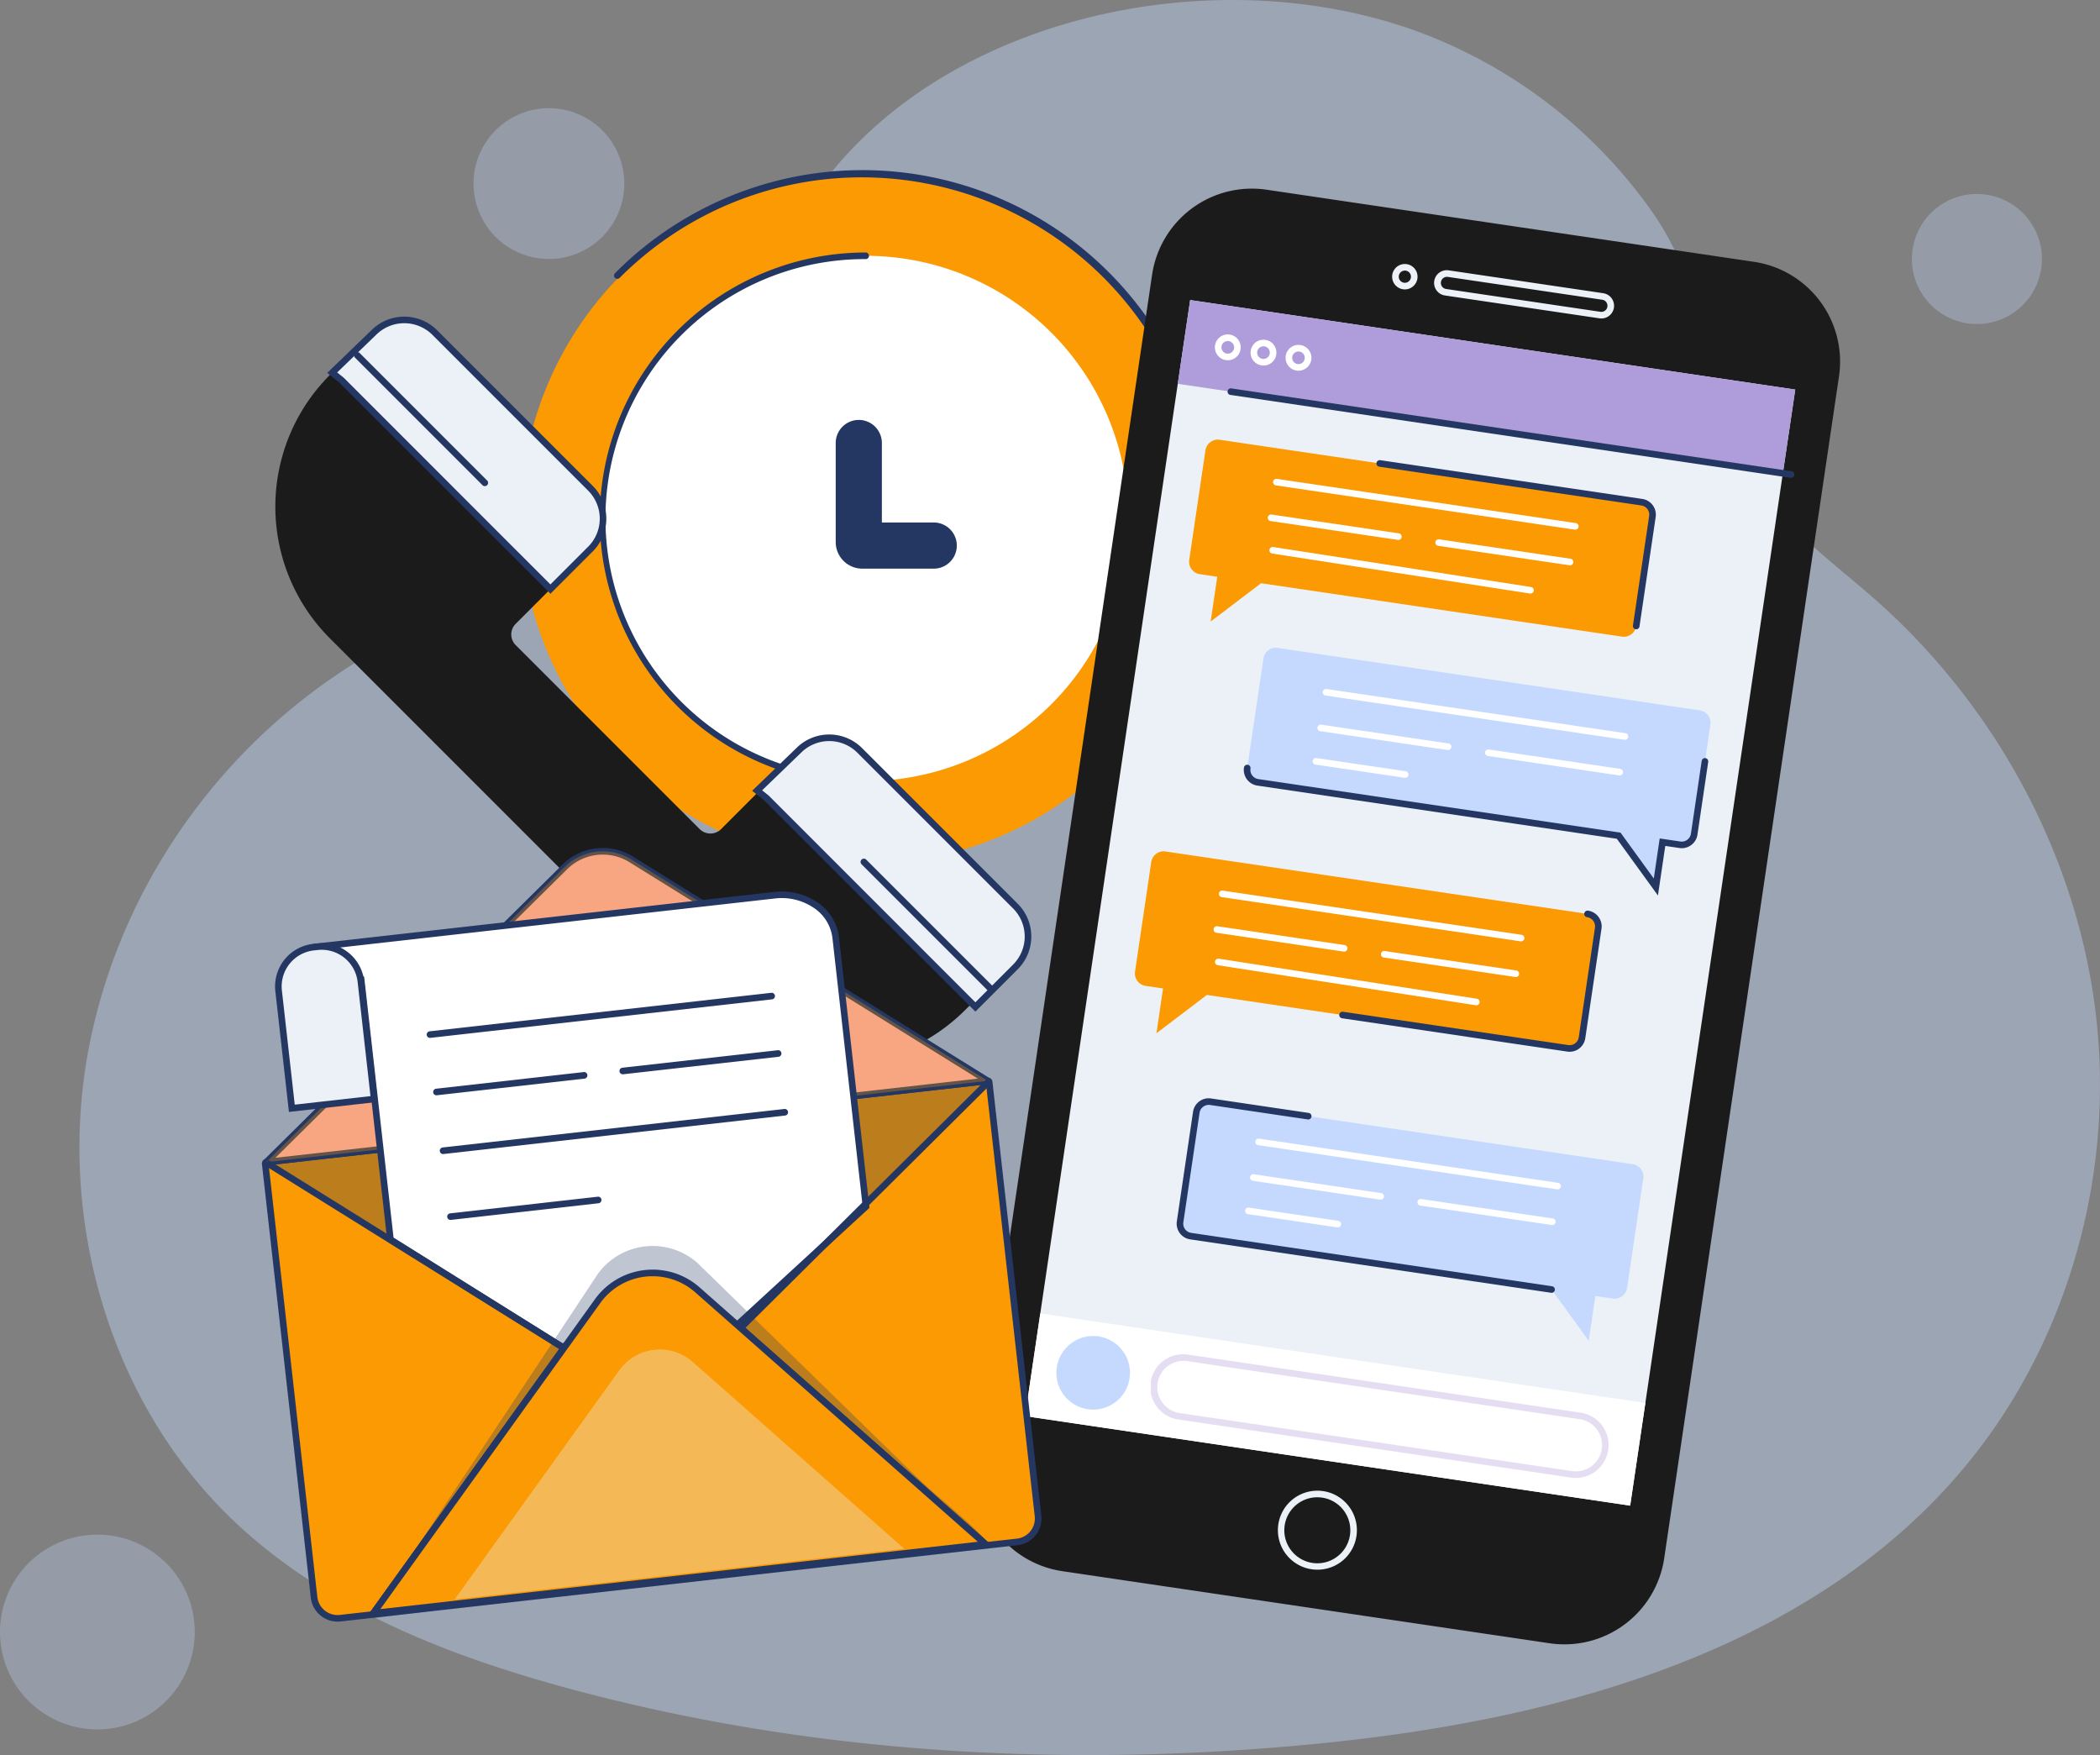
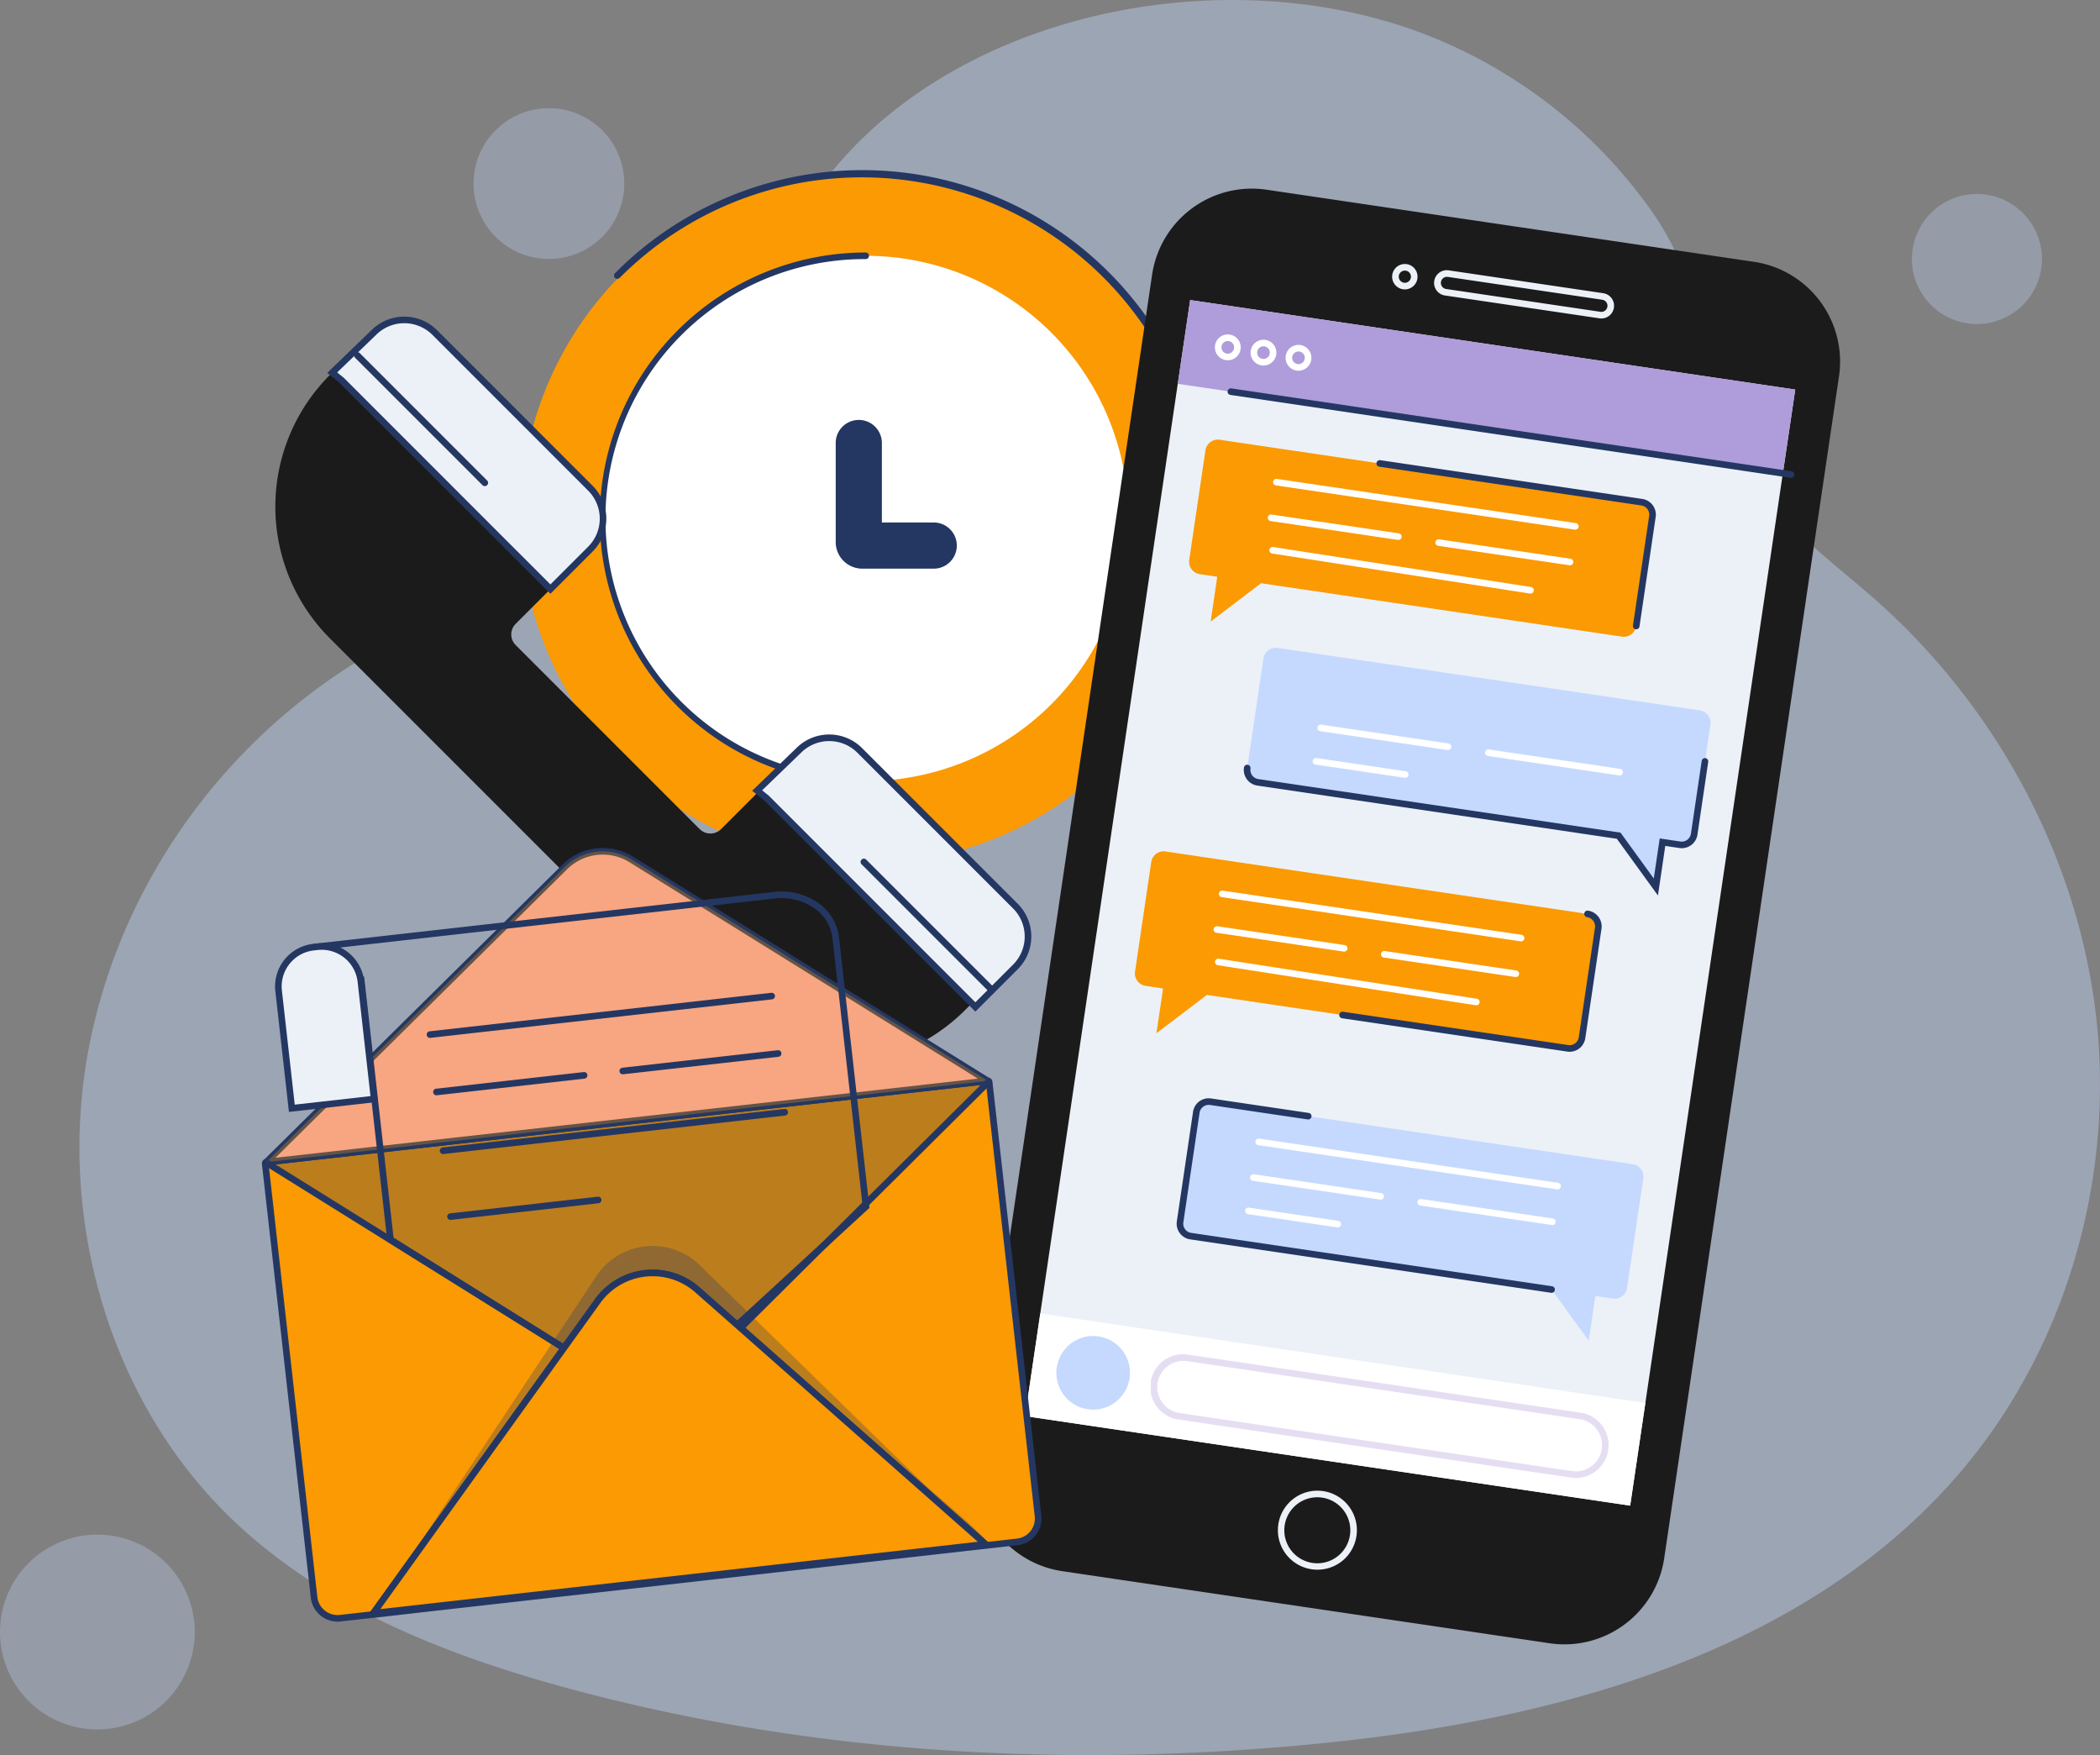
<svg xmlns="http://www.w3.org/2000/svg" width="646.322" height="540.087" viewBox="0 0 646.322 540.087">
  <rect x="0" y="0" width="646.322" height="540.087" fill="#808080" stroke="none" />
  <defs>
    <clipPath id="clip-path">
      <rect id="Rectangle_357" data-name="Rectangle 357" width="646.322" height="540.087" fill="none" />
    </clipPath>
    <clipPath id="clip-path-2">
      <rect id="Rectangle_342" data-name="Rectangle 342" width="621.875" height="540.087" fill="none" />
    </clipPath>
    <clipPath id="clip-path-3">
      <rect id="Rectangle_344" data-name="Rectangle 344" width="40.02" height="40.021" fill="none" />
    </clipPath>
    <clipPath id="clip-path-4">
      <rect id="Rectangle_345" data-name="Rectangle 345" width="46.408" height="46.408" fill="none" />
    </clipPath>
    <clipPath id="clip-path-5">
      <rect id="Rectangle_346" data-name="Rectangle 346" width="59.938" height="59.938" fill="none" />
    </clipPath>
    <clipPath id="clip-path-6">
      <rect id="Rectangle_350" data-name="Rectangle 350" width="140.891" height="38.056" fill="none" />
    </clipPath>
    <clipPath id="clip-path-7">
      <rect id="Rectangle_351" data-name="Rectangle 351" width="222.811" height="165.36" fill="none" />
    </clipPath>
    <clipPath id="clip-path-8">
      <rect id="Rectangle_352" data-name="Rectangle 352" width="221.971" height="95.69" fill="#fb9a02" />
    </clipPath>
    <clipPath id="clip-path-9">
      <rect id="Rectangle_353" data-name="Rectangle 353" width="188.41" height="113.001" fill="none" />
    </clipPath>
    <clipPath id="clip-path-10">
-       <rect id="Rectangle_354" data-name="Rectangle 354" width="138.367" height="76.903" fill="none" />
-     </clipPath>
+       </clipPath>
  </defs>
  <g id="Group_204" data-name="Group 204" transform="translate(0 0.002)">
    <g id="Group_202" data-name="Group 202" transform="translate(0 -0.002)">
      <g id="Group_201" data-name="Group 201" clip-path="url(#clip-path)">
        <g id="Group_173" data-name="Group 173" transform="translate(24.447)" opacity="0.41">
          <g id="Group_172" data-name="Group 172">
            <g id="Group_171" data-name="Group 171" clip-path="url(#clip-path-2)">
              <path id="Path_11330" data-name="Path 11330" d="M633.6,344.7a185.959,185.959,0,0,0-.852-31.66c-5.59-49.333-30.9-95.855-68.153-128.68-13.287-11.71-28.41-22.2-37.061-37.658-14.563-26.031-13.461-55.95-31.54-81.653A152.9,152.9,0,0,0,421.783,8.94c-88.68-30.728-212.839,19.3-201.659,126.153.041.384.083.94.132,1.646a38.9,38.9,0,0,1-38.106,41.38C100.328,180.062,29.9,243.144,14.826,323.055,5.136,374.445,21,430.772,58.6,467.127c28.063,27.138,65.713,42.046,103.379,52.29,75.525,20.539,155,24.844,232.877,16.991,72.9-7.352,149.785-28.307,196.928-84.391C616.928,422.1,631.336,383.737,633.6,344.7" transform="translate(-12.044 0.001)" fill="#c5d9ff" />
            </g>
          </g>
        </g>
        <g id="Group_179" data-name="Group 179" transform="translate(588.428 59.693)" opacity="0.31">
          <g id="Group_178" data-name="Group 178">
            <g id="Group_177" data-name="Group 177" clip-path="url(#clip-path-3)">
              <path id="Path_11332" data-name="Path 11332" d="M329.922,49.418a20.01,20.01,0,1,1-20.011-20.011,20.011,20.011,0,0,1,20.011,20.011" transform="translate(-289.902 -29.409)" fill="#c5d9ff" />
            </g>
          </g>
        </g>
        <g id="Group_182" data-name="Group 182" transform="translate(145.731 33.294)" opacity="0.31">
          <g id="Group_181" data-name="Group 181">
            <g id="Group_180" data-name="Group 180" clip-path="url(#clip-path-4)">
              <path id="Path_11333" data-name="Path 11333" d="M118.206,39.606A23.2,23.2,0,1,1,95,16.4a23.2,23.2,0,0,1,23.2,23.2" transform="translate(-71.797 -16.402)" fill="#c5d9ff" />
            </g>
          </g>
        </g>
        <g id="Group_185" data-name="Group 185" transform="translate(0 472.256)" opacity="0.31">
          <g id="Group_184" data-name="Group 184">
            <g id="Group_183" data-name="Group 183" clip-path="url(#clip-path-5)">
              <path id="Path_11334" data-name="Path 11334" d="M59.938,262.635a29.969,29.969,0,1,1-29.969-29.969,29.97,29.97,0,0,1,29.969,29.969" transform="translate(0 -232.667)" fill="#c5d9ff" />
            </g>
          </g>
        </g>
        <path id="Path_11335" data-name="Path 11335" d="M291.369,132.489A106.217,106.217,0,1,1,185.153,26.272,106.217,106.217,0,0,1,291.369,132.489" transform="translate(81.284 27.056)" fill="#fb9a02" />
        <path id="Path_11336" data-name="Path 11336" d="M244.323,209.307a1.015,1.015,0,0,1-.719-1.733A105.2,105.2,0,1,0,94.828,58.8a1.015,1.015,0,0,1-1.435-1.435A107.232,107.232,0,1,1,245.042,209.011a1.02,1.02,0,0,1-.719.3" transform="translate(95.864 26.728)" fill="#243762" />
        <path id="Path_11337" data-name="Path 11337" d="M253.1,119.609A80.828,80.828,0,1,1,172.271,38.78,80.829,80.829,0,0,1,253.1,119.609" transform="translate(94.164 39.936)" fill="#fff" />
        <path id="Path_11338" data-name="Path 11338" d="M172.785,201.964a81.841,81.841,0,1,1,0-163.683,1.015,1.015,0,0,1,0,2.03,79.812,79.812,0,1,0,0,159.623,1.015,1.015,0,0,1,0,2.03" transform="translate(93.649 39.422)" fill="#243762" />
        <path id="Path_11339" data-name="Path 11339" d="M156.887,109.433H134.9a8.19,8.19,0,0,1-8.18-8.18V70.768a7.1,7.1,0,1,1,14.208,0V95.225h15.96a7.1,7.1,0,1,1,0,14.208" transform="translate(130.488 65.56)" fill="#243762" />
        <path id="Path_11340" data-name="Path 11340" d="M58.538,146.5,172.959,260.923a57.31,57.31,0,0,0,81.05,0l13.678-13.68a13.225,13.225,0,0,0,0-18.7L221,181.848a13.227,13.227,0,0,0-18.706,0l-23.344,23.344a4.677,4.677,0,0,1-6.615,0l-56.62-56.62a4.616,4.616,0,0,1,0-6.528l23.023-23.021a13.232,13.232,0,0,0,0-18.7L90.781,52.364a13.225,13.225,0,0,0-18.54-.16L59.249,64.75a57.311,57.311,0,0,0-.71,81.752" transform="translate(42.992 49.935)" fill="#1c1b1b" />
        <path id="Path_11341" data-name="Path 11341" d="M53.241,67.055l64.292,64.292,2.2-2.2,10.12-10.118a13.224,13.224,0,0,0,0-18.7L81.9,52.366a13.225,13.225,0,0,0-18.54-.162L50.371,64.749Z" transform="translate(51.869 49.936)" fill="#ecf1f7" />
        <path id="Path_11342" data-name="Path 11342" d="M118.311,133.285,53.341,68.313l-3.725-2.994L63.437,51.974a14.309,14.309,0,0,1,19.963.175l47.953,47.957a14.252,14.252,0,0,1,0,20.137ZM52.683,65.179l2.054,1.658,63.574,63.576,11.606-11.606a12.2,12.2,0,0,0,0-17.267L81.964,53.583a12.269,12.269,0,0,0-17.119-.148Z" transform="translate(51.092 49.434)" fill="#243762" />
        <path id="Path_11343" data-name="Path 11343" d="M117.678,130.406,181.97,194.7l2.2-2.2,10.12-10.118a13.224,13.224,0,0,0,0-18.7L146.34,115.717a13.225,13.225,0,0,0-18.54-.162L114.808,128.1Z" transform="translate(118.223 115.171)" fill="#ecf1f7" />
        <path id="Path_11344" data-name="Path 11344" d="M182.748,196.634l-64.97-64.972-3.725-2.992,13.821-13.346a14.311,14.311,0,0,1,19.963.175l47.955,47.955a14.245,14.245,0,0,1,0,20.139Zm-65.628-68.1,2.054,1.658,63.574,63.576,11.608-11.606a12.216,12.216,0,0,0,0-17.269L146.4,116.934a12.271,12.271,0,0,0-17.119-.15Z" transform="translate(117.446 114.67)" fill="#243762" />
        <line id="Line_15" data-name="Line 15" x2="39.176" y2="39.176" transform="translate(110.036 109.409)" fill="#ecf1f7" />
        <path id="Path_11345" data-name="Path 11345" d="M93.9,94.606a1.019,1.019,0,0,1-.719-.3L54.009,55.134A1.015,1.015,0,1,1,55.444,53.7L94.618,92.873a1.015,1.015,0,0,1-.716,1.733" transform="translate(55.309 54.992)" fill="#243762" />
        <line id="Line_16" data-name="Line 16" x2="39.176" y2="39.174" transform="translate(265.864 265.238)" fill="#ecf1f7" />
        <path id="Path_11346" data-name="Path 11346" d="M170.674,171.378a1.019,1.019,0,0,1-.719-.3l-39.174-39.176a1.015,1.015,0,0,1,1.435-1.435l39.176,39.174a1.015,1.015,0,0,1-.719,1.733" transform="translate(134.364 134.048)" fill="#243762" />
        <path id="Path_11347" data-name="Path 11347" d="M324.521,476.234,174.527,454.049A31.043,31.043,0,0,1,148.362,418.8L202.156,55.1a31.042,31.042,0,0,1,35.251-26.167L387.4,51.12a31.041,31.041,0,0,1,26.165,35.253L359.772,450.066a31.041,31.041,0,0,1-35.251,26.167" transform="translate(152.426 29.449)" fill="#1c1b1b" />
        <rect id="Rectangle_347" data-name="Rectangle 347" width="347.185" height="188.252" transform="translate(315.497 435.786) rotate(-81.586)" fill="#ecf1f7" />
        <rect id="Rectangle_348" data-name="Rectangle 348" width="26.052" height="188.251" transform="translate(362.486 118.109) rotate(-81.586)" fill="#af9cda" />
        <path id="Path_11348" data-name="Path 11348" d="M205.932,250.315a12.155,12.155,0,1,1,12.016-10.378,12.126,12.126,0,0,1-12.016,10.378m-.033-22.283a10.157,10.157,0,1,0,1.506.112,10.491,10.491,0,0,0-1.506-.112" transform="translate(199.532 232.725)" fill="#ecf1f7" />
        <path id="Path_11349" data-name="Path 11349" d="M215,47.842a3.95,3.95,0,0,1-.574-.043,3.907,3.907,0,1,1,4.439-3.294v0A3.915,3.915,0,0,1,215,47.842M215,42.055a1.876,1.876,0,1,0,.28.02,2.219,2.219,0,0,0-.28-.02" transform="translate(217.37 41.215)" fill="#ecf1f7" />
        <path id="Path_11350" data-name="Path 11350" d="M268.912,55.812a3.742,3.742,0,0,1-.581-.043l-47.51-7.025a3.909,3.909,0,1,1,1.143-7.733l47.51,7.027a3.908,3.908,0,0,1-.562,7.774M221.392,43a1.878,1.878,0,0,0-.274,3.737l47.51,7.027a1.878,1.878,0,1,0,.55-3.716l-47.51-7.027a1.825,1.825,0,0,0-.276-.02" transform="translate(223.953 42.19)" fill="#ecf1f7" />
        <path id="Path_11351" data-name="Path 11351" d="M318.251,186.268,188.343,167.052a3.872,3.872,0,0,0-4.4,3.264l-4.985,33.7a3.872,3.872,0,0,0,3.264,4.4l111.064,16.429,11.444,15.781,2.038-13.788,5.363.794a3.872,3.872,0,0,0,4.4-3.264l4.985-33.7a3.872,3.872,0,0,0-3.264-4.4" transform="translate(184.241 171.98)" fill="#c5d9ff" />
        <path id="Path_11352" data-name="Path 11352" d="M293.806,226.375a.935.935,0,0,1-.15-.012L182.592,209.934a4.883,4.883,0,0,1-4.12-5.547l4.985-33.7a4.871,4.871,0,0,1,5.549-4.118l30.022,4.443a1.014,1.014,0,1,1-.3,2.005l-30.02-4.443a2.869,2.869,0,0,0-3.244,2.411l-4.987,33.7a2.858,2.858,0,0,0,2.409,3.244l111.066,16.431a1.014,1.014,0,0,1-.148,2.018" transform="translate(183.726 171.463)" fill="#243762" />
        <path id="Path_11353" data-name="Path 11353" d="M328.428,117.467,198.52,98.251a3.872,3.872,0,0,0-4.4,3.264l-4.985,33.7a3.872,3.872,0,0,0,3.264,4.4l111.066,16.429,11.442,15.781,2.038-13.788,5.363.794a3.872,3.872,0,0,0,4.4-3.264l4.985-33.7a3.872,3.872,0,0,0-3.264-4.4" transform="translate(194.721 101.133)" fill="#c5d9ff" />
        <path id="Path_11354" data-name="Path 11354" d="M316.062,157.224l-12.651-17.452L192.767,123.408a4.894,4.894,0,0,1-4.118-5.549A1.023,1.023,0,0,1,189.8,117a1.012,1.012,0,0,1,.855,1.151,2.862,2.862,0,0,0,2.407,3.246l111.488,16.49L314.783,152l1.823-12.331,6.367.942a2.854,2.854,0,0,0,3.241-2.407l3.317-22.421a1.015,1.015,0,0,1,2.007.3L328.224,138.5a4.886,4.886,0,0,1-5.549,4.118l-4.358-.643Z" transform="translate(194.206 118.343)" fill="#243762" />
        <path id="Path_11355" data-name="Path 11355" d="M181.51,129.112l129.908,19.216a3.871,3.871,0,0,1,3.264,4.4l-4.985,33.7a3.872,3.872,0,0,1-4.4,3.264L194.234,173.261l-15.519,11.793,2.04-13.786-5.363-.794a3.872,3.872,0,0,1-3.264-4.4l4.985-33.7a3.872,3.872,0,0,1,4.4-3.264" transform="translate(177.205 132.912)" fill="#fb9a02" />
        <path id="Path_11356" data-name="Path 11356" d="M273.982,181.492a4.887,4.887,0,0,1-.727-.055l-69.33-10.254a1.014,1.014,0,0,1,.3-2.005l69.332,10.252a2.858,2.858,0,0,0,3.244-2.407l4.985-33.7a2.862,2.862,0,0,0-2.409-3.244,1.015,1.015,0,1,1,.3-2.007,4.893,4.893,0,0,1,4.118,5.549l-4.985,33.7a4.891,4.891,0,0,1-4.823,4.173" transform="translate(209.1 142.167)" fill="#243762" />
        <rect id="Rectangle_349" data-name="Rectangle 349" width="31.943" height="188.251" transform="translate(315.499 435.786) rotate(-81.586)" fill="#fff" />
        <path id="Path_11357" data-name="Path 11357" d="M182.712,215.537a11.327,11.327,0,1,1-9.548-12.863,11.327,11.327,0,0,1,9.548,12.863" transform="translate(164.943 208.578)" fill="#c5d9ff" />
        <g id="Group_188" data-name="Group 188" transform="translate(354.203 416.757)" opacity="0.33">
          <g id="Group_187" data-name="Group 187">
            <g id="Group_186" data-name="Group 186" clip-path="url(#clip-path-6)">
              <path id="Path_11358" data-name="Path 11358" d="M305.3,243.38a9.932,9.932,0,0,1-1.484-.112L183.132,225.416a10.1,10.1,0,1,1,2.955-19.979l120.687,17.852a10.1,10.1,0,0,1-1.472,20.09m-1.187-2.117a8.071,8.071,0,0,0,7.66-12.8,8.008,8.008,0,0,0-5.3-3.17L185.789,207.443a8.07,8.07,0,1,0-2.361,15.966Z" transform="translate(-174.505 -205.324)" fill="#af9cda" />
            </g>
          </g>
        </g>
        <path id="Path_11359" data-name="Path 11359" d="M188.189,58.652a4.081,4.081,0,0,1-.583-.043,3.973,3.973,0,0,1-1.786-7.122,3.932,3.932,0,0,1,2.949-.741,3.974,3.974,0,0,1-.581,7.906m-.006-5.919a1.945,1.945,0,0,0-.28,3.869,1.951,1.951,0,0,0,2.208-1.64,1.944,1.944,0,0,0-1.638-2.206,2.017,2.017,0,0,0-.29-.022" transform="translate(189.693 52.211)" fill="#fff" />
        <path id="Path_11360" data-name="Path 11360" d="M193.609,59.451a4.129,4.129,0,0,1-.591-.043,3.972,3.972,0,1,1,.591.043m-.01-5.919a1.944,1.944,0,0,0-.284,3.867,1.944,1.944,0,1,0,.57-3.846,1.958,1.958,0,0,0-.286-.02" transform="translate(195.266 53.038)" fill="#fff" />
        <path id="Path_11361" data-name="Path 11361" d="M198.911,60.237a4.088,4.088,0,0,1-.585-.043,3.976,3.976,0,1,1,.585.043m-.006-5.921a1.945,1.945,0,0,0-.28,3.869,1.944,1.944,0,1,0,.28-3.869" transform="translate(200.732 53.845)" fill="#fff" />
        <path id="Path_11362" data-name="Path 11362" d="M359.549,86.408a1.273,1.273,0,0,1-.15-.01L187.018,60.9a1.015,1.015,0,1,1,.3-2.007L359.7,84.388a1.015,1.015,0,0,1-.148,2.02" transform="translate(191.688 60.635)" fill="#243762" />
        <path id="Path_11363" data-name="Path 11363" d="M283.351,188.255a.956.956,0,0,1-.15-.012l-91.976-13.6a1.012,1.012,0,0,1-.855-1.151,1,1,0,0,1,1.153-.855l91.976,13.6a1.014,1.014,0,0,1-.148,2.018" transform="translate(196.022 177.757)" fill="#fff" />
        <path id="Path_11364" data-name="Path 11364" d="M229.723,185.847a.955.955,0,0,1-.15-.012l-39.146-5.789a1.015,1.015,0,1,1,.3-2.007l39.148,5.791a1.014,1.014,0,0,1-.148,2.018" transform="translate(195.198 183.324)" fill="#fff" />
        <path id="Path_11365" data-name="Path 11365" d="M217.3,189.18a.952.952,0,0,1-.15-.012L189.677,185.1a1.014,1.014,0,1,1,.3-2.005l27.475,4.064a1.014,1.014,0,0,1-.148,2.018" transform="translate(194.428 188.535)" fill="#fff" />
        <path id="Path_11366" data-name="Path 11366" d="M256.415,189.793a.958.958,0,0,1-.15-.012L215.808,183.8a1.014,1.014,0,1,1,.3-2.005l40.457,5.982a1.014,1.014,0,0,1-.148,2.018" transform="translate(221.336 187.19)" fill="#fff" />
        <path id="Path_11367" data-name="Path 11367" d="M277.819,150.651a.956.956,0,0,1-.15-.012l-91.976-13.6a1.015,1.015,0,0,1-.857-1.151,1,1,0,0,1,1.153-.855l91.978,13.6a1.014,1.014,0,0,1-.148,2.018" transform="translate(190.324 139.034)" fill="#fff" />
        <path id="Path_11368" data-name="Path 11368" d="M224.19,148.242a.958.958,0,0,1-.15-.012l-39.146-5.789a1.015,1.015,0,1,1,.3-2.007l39.148,5.791a1.014,1.014,0,0,1-.148,2.018" transform="translate(189.501 144.602)" fill="#fff" />
        <path id="Path_11369" data-name="Path 11369" d="M264.641,159.688a1.036,1.036,0,0,1-.156-.012l-79.379-12.314a1.015,1.015,0,1,1,.311-2.005L264.8,157.67a1.015,1.015,0,0,1-.154,2.018" transform="translate(189.726 149.67)" fill="#fff" />
        <path id="Path_11370" data-name="Path 11370" d="M250.882,152.192a.959.959,0,0,1-.15-.012L210.275,146.2a1.014,1.014,0,1,1,.3-2.005l40.457,5.984a1.014,1.014,0,0,1-.148,2.018" transform="translate(215.639 148.469)" fill="#fff" />
        <path id="Path_11371" data-name="Path 11371" d="M189.729,66.692,319.637,85.908a3.871,3.871,0,0,1,3.264,4.4l-4.985,33.7a3.872,3.872,0,0,1-4.4,3.264L202.453,110.841l-15.519,11.793,2.038-13.786-5.361-.794a3.872,3.872,0,0,1-3.264-4.4l4.985-33.7a3.872,3.872,0,0,1,4.4-3.264" transform="translate(185.669 68.635)" fill="#fb9a02" />
        <path id="Path_11372" data-name="Path 11372" d="M288.663,121.817a1.273,1.273,0,0,1-.15-.01,1.015,1.015,0,0,1-.855-1.153l4.985-33.7a2.854,2.854,0,0,0-2.409-3.244L209.578,71.778a1.013,1.013,0,0,1-.855-1.153,1.028,1.028,0,0,1,1.153-.855L290.533,81.7a4.89,4.89,0,0,1,4.118,5.549l-4.985,33.7a1.014,1.014,0,0,1-1,.867" transform="translate(214.921 71.839)" fill="#243762" />
        <path id="Path_11373" data-name="Path 11373" d="M286.039,88.231a1.274,1.274,0,0,1-.15-.01L193.913,74.616a1.015,1.015,0,1,1,.3-2.007l91.978,13.6a1.015,1.015,0,0,1-.148,2.02" transform="translate(198.788 74.76)" fill="#fff" />
        <path id="Path_11374" data-name="Path 11374" d="M232.409,85.823a1.274,1.274,0,0,1-.15-.01l-39.146-5.791a1.015,1.015,0,1,1,.3-2.007L232.557,83.8a1.015,1.015,0,0,1-.148,2.02" transform="translate(197.964 80.326)" fill="#fff" />
        <path id="Path_11375" data-name="Path 11375" d="M272.861,97.267a1.04,1.04,0,0,1-.158-.012L193.324,84.941a1.015,1.015,0,0,1,.311-2.005L273.014,95.25a1.015,1.015,0,0,1-.152,2.018" transform="translate(198.19 85.394)" fill="#fff" />
        <path id="Path_11376" data-name="Path 11376" d="M259.1,89.771a1.271,1.271,0,0,1-.15-.01l-40.457-5.986a1.015,1.015,0,0,1,.3-2.007l40.457,5.984a1.015,1.015,0,0,1-.148,2.02" transform="translate(224.102 84.191)" fill="#fff" />
-         <path id="Path_11377" data-name="Path 11377" d="M293.569,120.089a1.273,1.273,0,0,1-.15-.01l-91.976-13.605a1.015,1.015,0,1,1,.3-2.007l91.978,13.6a1.015,1.015,0,0,1-.148,2.02" transform="translate(206.542 107.565)" fill="#fff" />
        <path id="Path_11378" data-name="Path 11378" d="M239.94,117.682a1.272,1.272,0,0,1-.15-.01l-39.146-5.791a1.016,1.016,0,1,1,.3-2.009l39.148,5.791a1.015,1.015,0,0,1-.148,2.02" transform="translate(205.719 113.13)" fill="#fff" />
        <path id="Path_11379" data-name="Path 11379" d="M227.519,121.015a.945.945,0,0,1-.15-.008l-27.475-4.064a1.017,1.017,0,0,1,.3-2.011L227.667,119a1.015,1.015,0,0,1-.148,2.02" transform="translate(204.949 118.341)" fill="#fff" />
        <path id="Path_11380" data-name="Path 11380" d="M266.631,121.63a1.273,1.273,0,0,1-.15-.01l-40.457-5.986a1.015,1.015,0,0,1,.3-2.007l40.457,5.984a1.015,1.015,0,0,1-.148,2.02" transform="translate(231.856 116.997)" fill="#fff" />
        <path id="Path_11381" data-name="Path 11381" d="M271.678,305.748,63.315,329.224a7.291,7.291,0,0,1-8.062-6.43L40.212,189.309a.385.385,0,0,1,.339-.424L262.6,163.868a.382.382,0,0,1,.424.339l15.047,133.531a7.246,7.246,0,0,1-6.388,8.009" transform="translate(41.406 168.742)" fill="#fb9a02" />
        <path id="Path_11382" data-name="Path 11382" d="M63.01,330.8a8.322,8.322,0,0,1-8.251-7.38L39.718,189.94a1.4,1.4,0,0,1,1.234-1.549L263,163.375a1.391,1.391,0,0,1,1.547,1.232L279.59,298.142a8.257,8.257,0,0,1-7.281,9.13L63.943,330.75a8.537,8.537,0,0,1-.934.051m-21.2-140.462L56.776,323.195a6.269,6.269,0,0,0,6.94,5.537L272.08,305.254l.114,1.009-.114-1.009a6.227,6.227,0,0,0,5.492-6.885L262.6,165.461Z" transform="translate(40.891 168.227)" fill="#243762" />
        <g id="Group_191" data-name="Group 191" transform="translate(81.616 332.608)" opacity="0.29">
          <g id="Group_190" data-name="Group 190">
            <g id="Group_189" data-name="Group 189" clip-path="url(#clip-path-7)">
              <path id="Path_11383" data-name="Path 11383" d="M261.914,305.748,73.505,329.224c-4,.451,58.384-79.572,57.933-83.575l-91.225-56.34a.385.385,0,0,1,.339-.424L262.6,163.868a.383.383,0,0,1,.424.339l-75.959,75.176c.447,3.974,78.827,65.916,74.853,66.365" transform="translate(-40.209 -163.866)" fill="#243762" />
            </g>
          </g>
        </g>
        <path id="Path_11384" data-name="Path 11384" d="M40.572,224.716l91.822-90.809a16.674,16.674,0,0,1,20.517-2.342l109.139,67.781a.231.231,0,0,1-.1.426L40.19,224.759" transform="translate(41.386 132.911)" fill="#f7a9b4" />
        <path id="Path_11385" data-name="Path 11385" d="M40.473,226.289l-.168-1.494-.278-.28.221-.217,0-.026.032,0,91.572-90.561a17.644,17.644,0,0,1,21.763-2.484l109.141,67.785a1.245,1.245,0,0,1-.511,2.3ZM144.3,130.594a15.628,15.628,0,0,0-11.022,4.555L43.535,223.9l216.231-24.361L152.543,132.949a15.626,15.626,0,0,0-8.245-2.355" transform="translate(41.217 132.39)" fill="#243762" />
        <g id="Group_194" data-name="Group 194" transform="translate(81.576 261.981)" opacity="0.29">
          <g id="Group_193" data-name="Group 193">
            <g id="Group_192" data-name="Group 192" clip-path="url(#clip-path-8)">
              <path id="Path_11386" data-name="Path 11386" d="M40.572,224.716l91.822-90.809a16.674,16.674,0,0,1,20.517-2.342l109.139,67.781a.231.231,0,0,1-.1.426L40.19,224.759" transform="translate(-40.19 -129.07)" fill="#fb9a02" />
            </g>
          </g>
        </g>
        <path id="Path_11387" data-name="Path 11387" d="M125.637,201.668,56.613,297.7l188.411-21.227L156.363,198.2a20.848,20.848,0,0,0-30.726,3.463" transform="translate(58.297 198.728)" fill="#f7a9b4" />
        <path id="Path_11388" data-name="Path 11388" d="M55.55,299.479l70.357-97.891.824.593-.824-.593a21.865,21.865,0,0,1,32.222-3.631L248.5,277.74Zm88.1-104.962a19.82,19.82,0,0,0-16.1,8.257L59.867,296.95l183.867-20.716L156.786,199.48a19.872,19.872,0,0,0-13.134-4.963" transform="translate(57.202 198.215)" fill="#243762" />
-         <path id="Path_11389" data-name="Path 11389" d="M45.9,152.141l145.127-16.352c9.513-1.072,17.98,4.754,18.909,13.011l9.327,82.789-40.357,37.094-53.33,6.01L72.9,241.744l-9.036-80.21Z" transform="translate(47.266 139.7)" fill="#fff" />
        <path id="Path_11390" data-name="Path 11390" d="M123.72,276.257l-53.392-33.4L61.3,162.7,47.475,151.275,189.293,135.3a19.658,19.658,0,0,1,13.364,3.179,15.023,15.023,0,0,1,6.67,10.727l9.386,83.3L177.73,270.169Zm-51.487-34.6,51.962,32.5,52.65-5.933,39.734-36.521-9.27-82.276a13.017,13.017,0,0,0-5.8-9.282,17.638,17.638,0,0,0-11.984-2.834L47.69,153.295l15.5,8.107Z" transform="translate(48.887 139.186)" fill="#243762" />
        <g id="Group_197" data-name="Group 197" transform="translate(114.911 383.429)" opacity="0.29">
          <g id="Group_196" data-name="Group 196">
            <g id="Group_195" data-name="Group 195" clip-path="url(#clip-path-9)">
              <path id="Path_11391" data-name="Path 11391" d="M125.637,197.585,56.613,301.9l188.411-21.227-88.661-86.552a20.846,20.846,0,0,0-30.726,3.461" transform="translate(-56.614 -188.904)" fill="#243762" />
            </g>
          </g>
        </g>
        <path id="Path_11392" data-name="Path 11392" d="M125.637,201.668,56.613,297.7l188.411-21.227L156.363,198.2a20.848,20.848,0,0,0-30.726,3.463" transform="translate(58.297 198.728)" fill="#fb9a02" />
        <path id="Path_11393" data-name="Path 11393" d="M55.55,299.479l70.357-97.891.824.593-.824-.593a21.865,21.865,0,0,1,32.222-3.631L248.5,277.74Zm88.1-104.962a19.82,19.82,0,0,0-16.1,8.257L59.867,296.95l183.867-20.716L156.786,199.48a19.872,19.872,0,0,0-13.134-4.963" transform="translate(57.202 198.215)" fill="#243762" />
        <g id="Group_200" data-name="Group 200" transform="translate(139.932 415.275)" opacity="0.35">
          <g id="Group_199" data-name="Group 199">
            <g id="Group_198" data-name="Group 198" clip-path="url(#clip-path-10)">
              <path id="Path_11394" data-name="Path 11394" d="M119.631,210.97,68.94,281.5l138.368-15.591L142.2,208.427a15.31,15.31,0,0,0-22.565,2.543" transform="translate(-68.941 -204.594)" fill="#ecf1f7" />
            </g>
          </g>
        </g>
        <line id="Line_17" data-name="Line 17" x2="90.805" y2="56.583" transform="translate(82.04 357.809)" fill="#f7a9b4" />
        <rect id="Rectangle_355" data-name="Rectangle 355" width="2.032" height="106.991" transform="translate(81.502 358.672) rotate(-58.072)" fill="#243762" />
        <line id="Line_18" data-name="Line 18" x1="75.937" y2="75.371" transform="translate(228.468 332.755)" fill="#f7a9b4" />
        <rect id="Rectangle_356" data-name="Rectangle 356" width="106.992" height="2.029" transform="translate(227.76 407.413) rotate(-44.797)" fill="#243762" />
        <path id="Path_11395" data-name="Path 11395" d="M71.685,190.435l-25.327,2.854-4.072-36.136A12.165,12.165,0,0,1,53.012,143.7l1.153-.13A12.165,12.165,0,0,1,67.614,154.3Z" transform="translate(43.464 147.765)" fill="#ecf1f7" />
        <path id="Path_11396" data-name="Path 11396" d="M45.976,194.924l-4.183-37.146a13.177,13.177,0,0,1,11.62-14.57l1.153-.13A13.18,13.18,0,0,1,69.138,154.7l4.183,37.14Zm10.088-49.9a11.617,11.617,0,0,0-1.271.071l-1.153.13a11.144,11.144,0,0,0-9.83,12.327l3.956,35.129,23.312-2.627L67.12,154.926a11.149,11.149,0,0,0-11.056-9.9" transform="translate(42.949 147.253)" fill="#243762" />
        <path id="Path_11397" data-name="Path 11397" d="M65.718,164.393a1.015,1.015,0,0,1-.114-2.024l105.151-11.848a1.015,1.015,0,1,1,.229,2.018L65.834,164.387a1.13,1.13,0,0,1-.116.006" transform="translate(66.628 154.994)" fill="#243762" />
        <path id="Path_11398" data-name="Path 11398" d="M67.7,182a1.015,1.015,0,0,1-.114-2.024L172.74,168.135a1.015,1.015,0,0,1,.227,2.018L67.819,182A1.139,1.139,0,0,1,67.7,182" transform="translate(68.672 173.131)" fill="#243762" />
        <path id="Path_11399" data-name="Path 11399" d="M66.7,169.683a1.015,1.015,0,0,1-.114-2.024l45.44-5.121a1.016,1.016,0,0,1,.227,2.02l-45.438,5.119a1.1,1.1,0,0,1-.116.006" transform="translate(67.638 167.37)" fill="#243762" />
        <path id="Path_11400" data-name="Path 11400" d="M94.947,166.634a1.015,1.015,0,0,1-.114-2.024l47.815-5.385a1.015,1.015,0,1,1,.229,2.018l-47.815,5.385a1.1,1.1,0,0,1-.116.006" transform="translate(96.726 163.959)" fill="#243762" />
        <path id="Path_11401" data-name="Path 11401" d="M68.828,188.577a1.015,1.015,0,0,1-.114-2.024l45.44-5.119a1.015,1.015,0,1,1,.227,2.018l-45.438,5.119a1.139,1.139,0,0,1-.116.006" transform="translate(69.83 186.828)" fill="#243762" />
      </g>
    </g>
    <rect id="Rectangle_358" data-name="Rectangle 358" width="646.322" height="540.085" fill="none" />
  </g>
</svg>